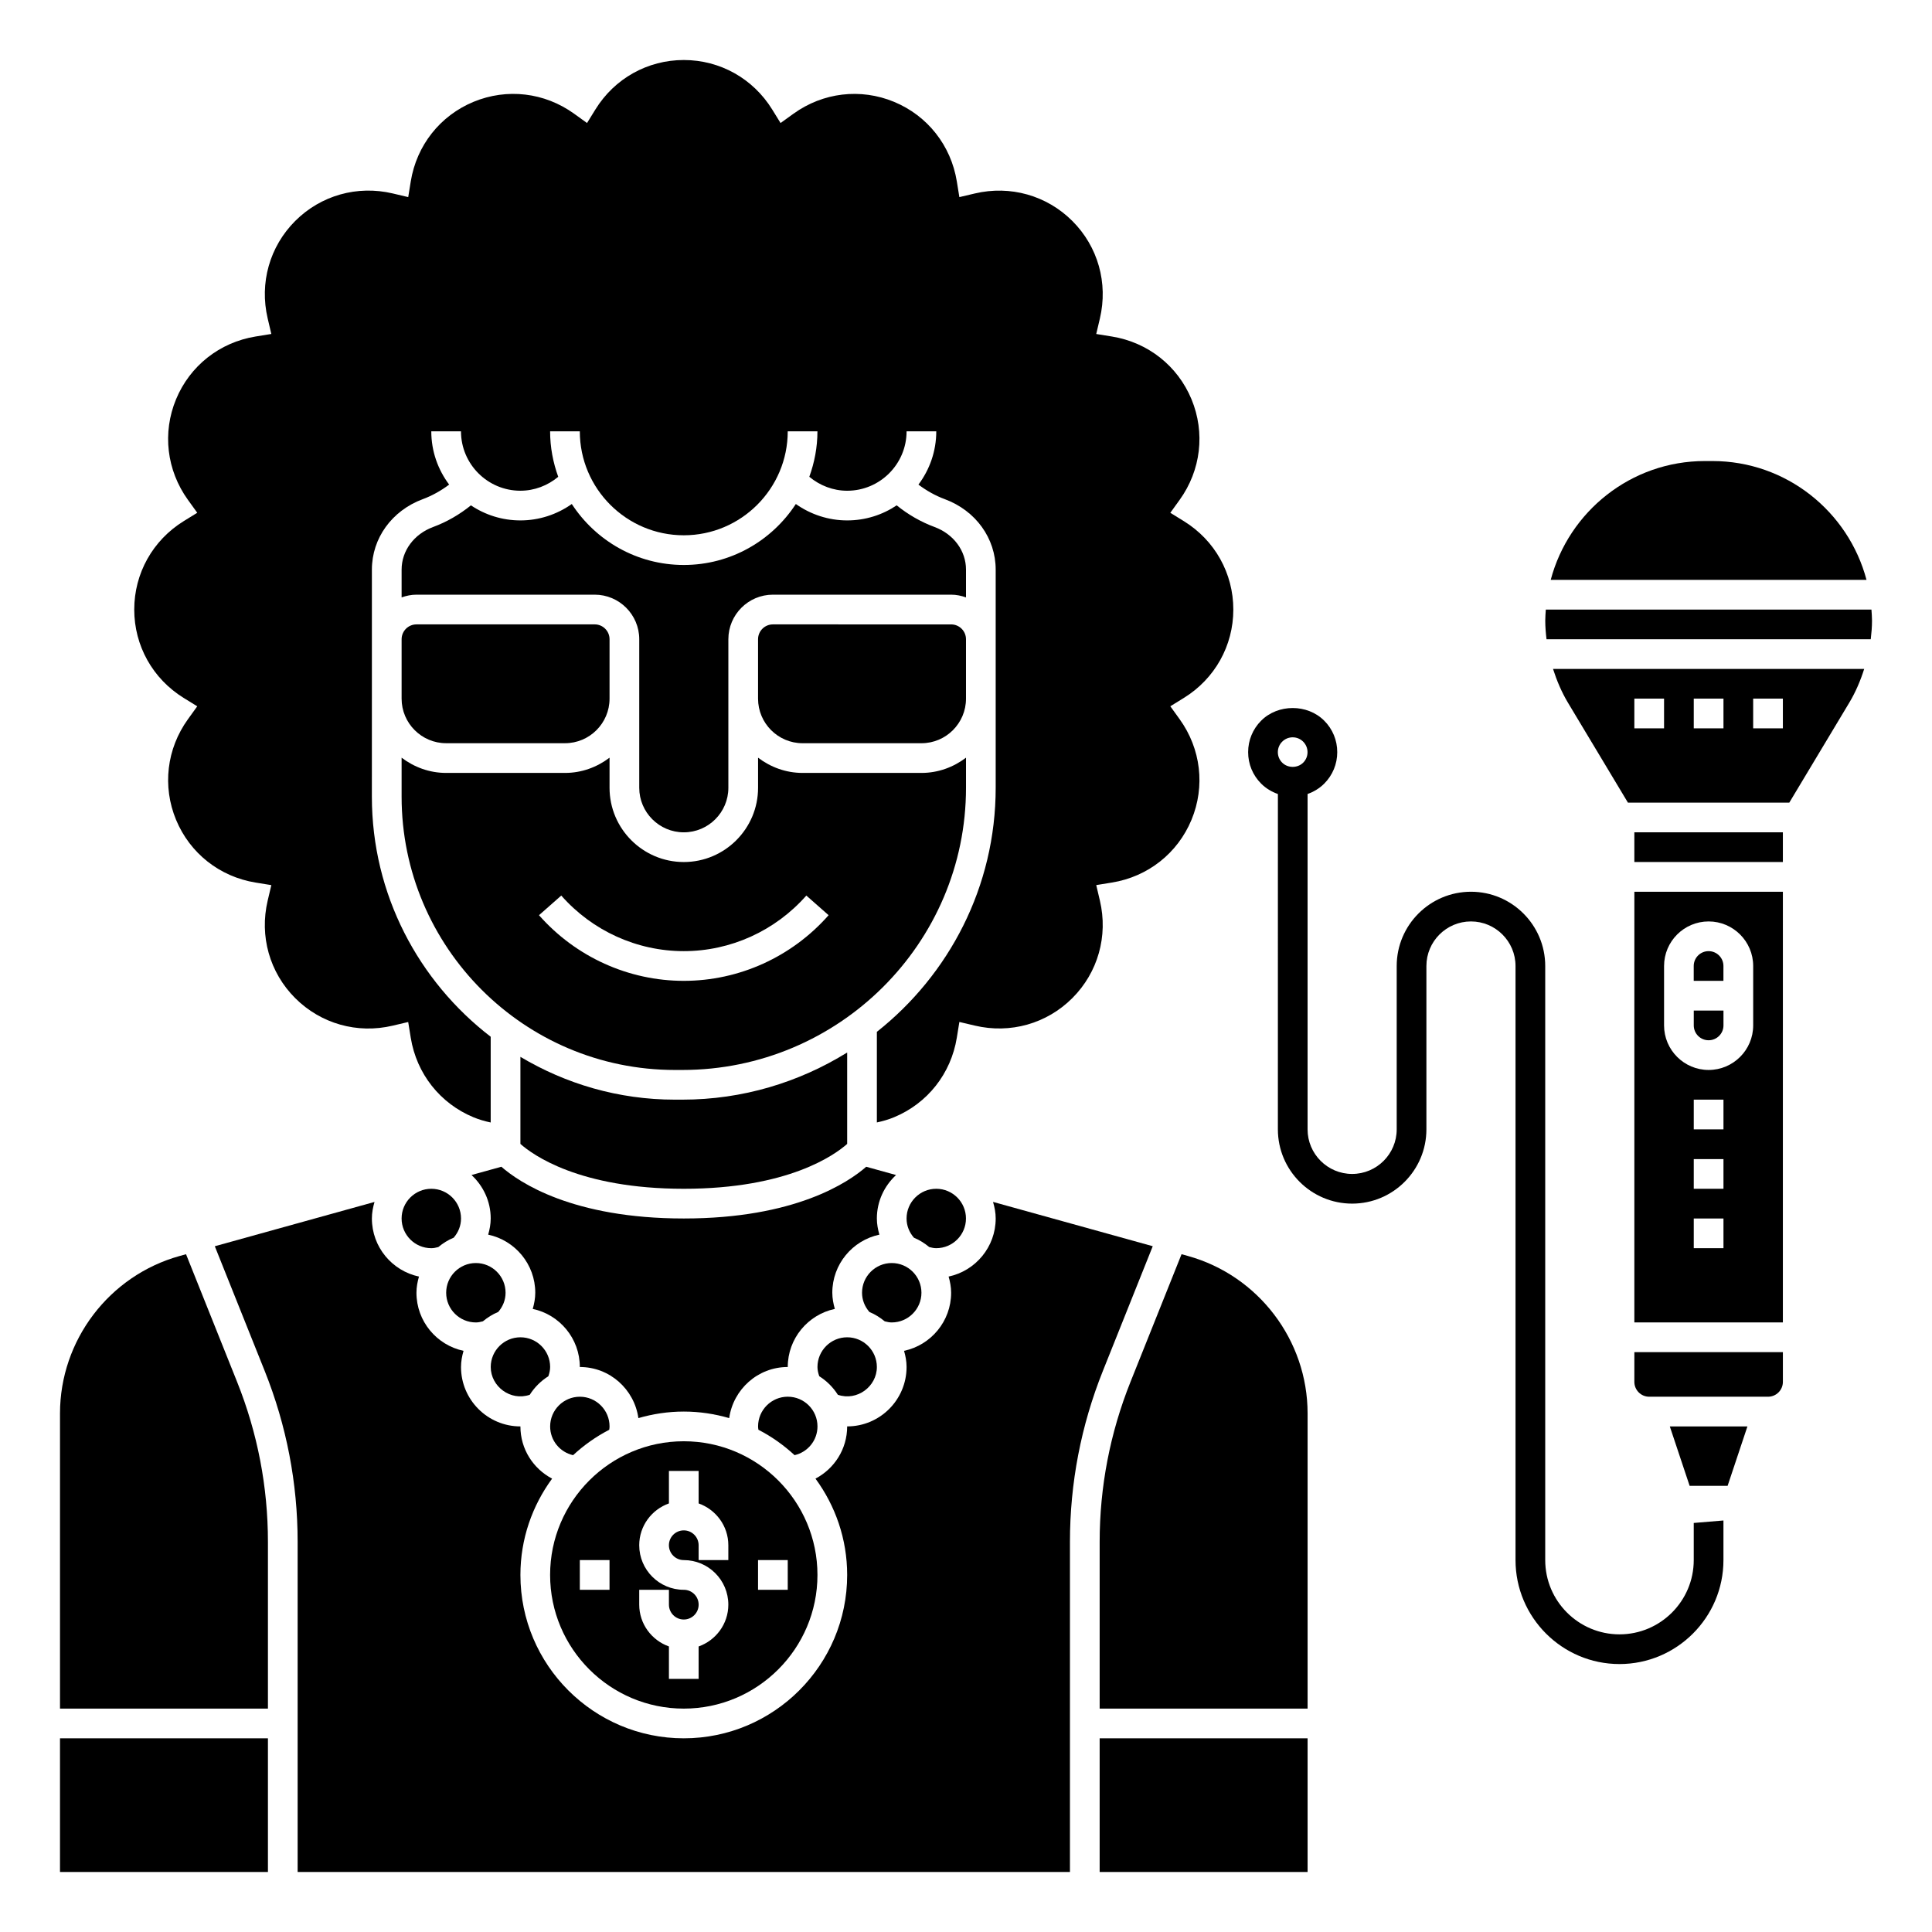
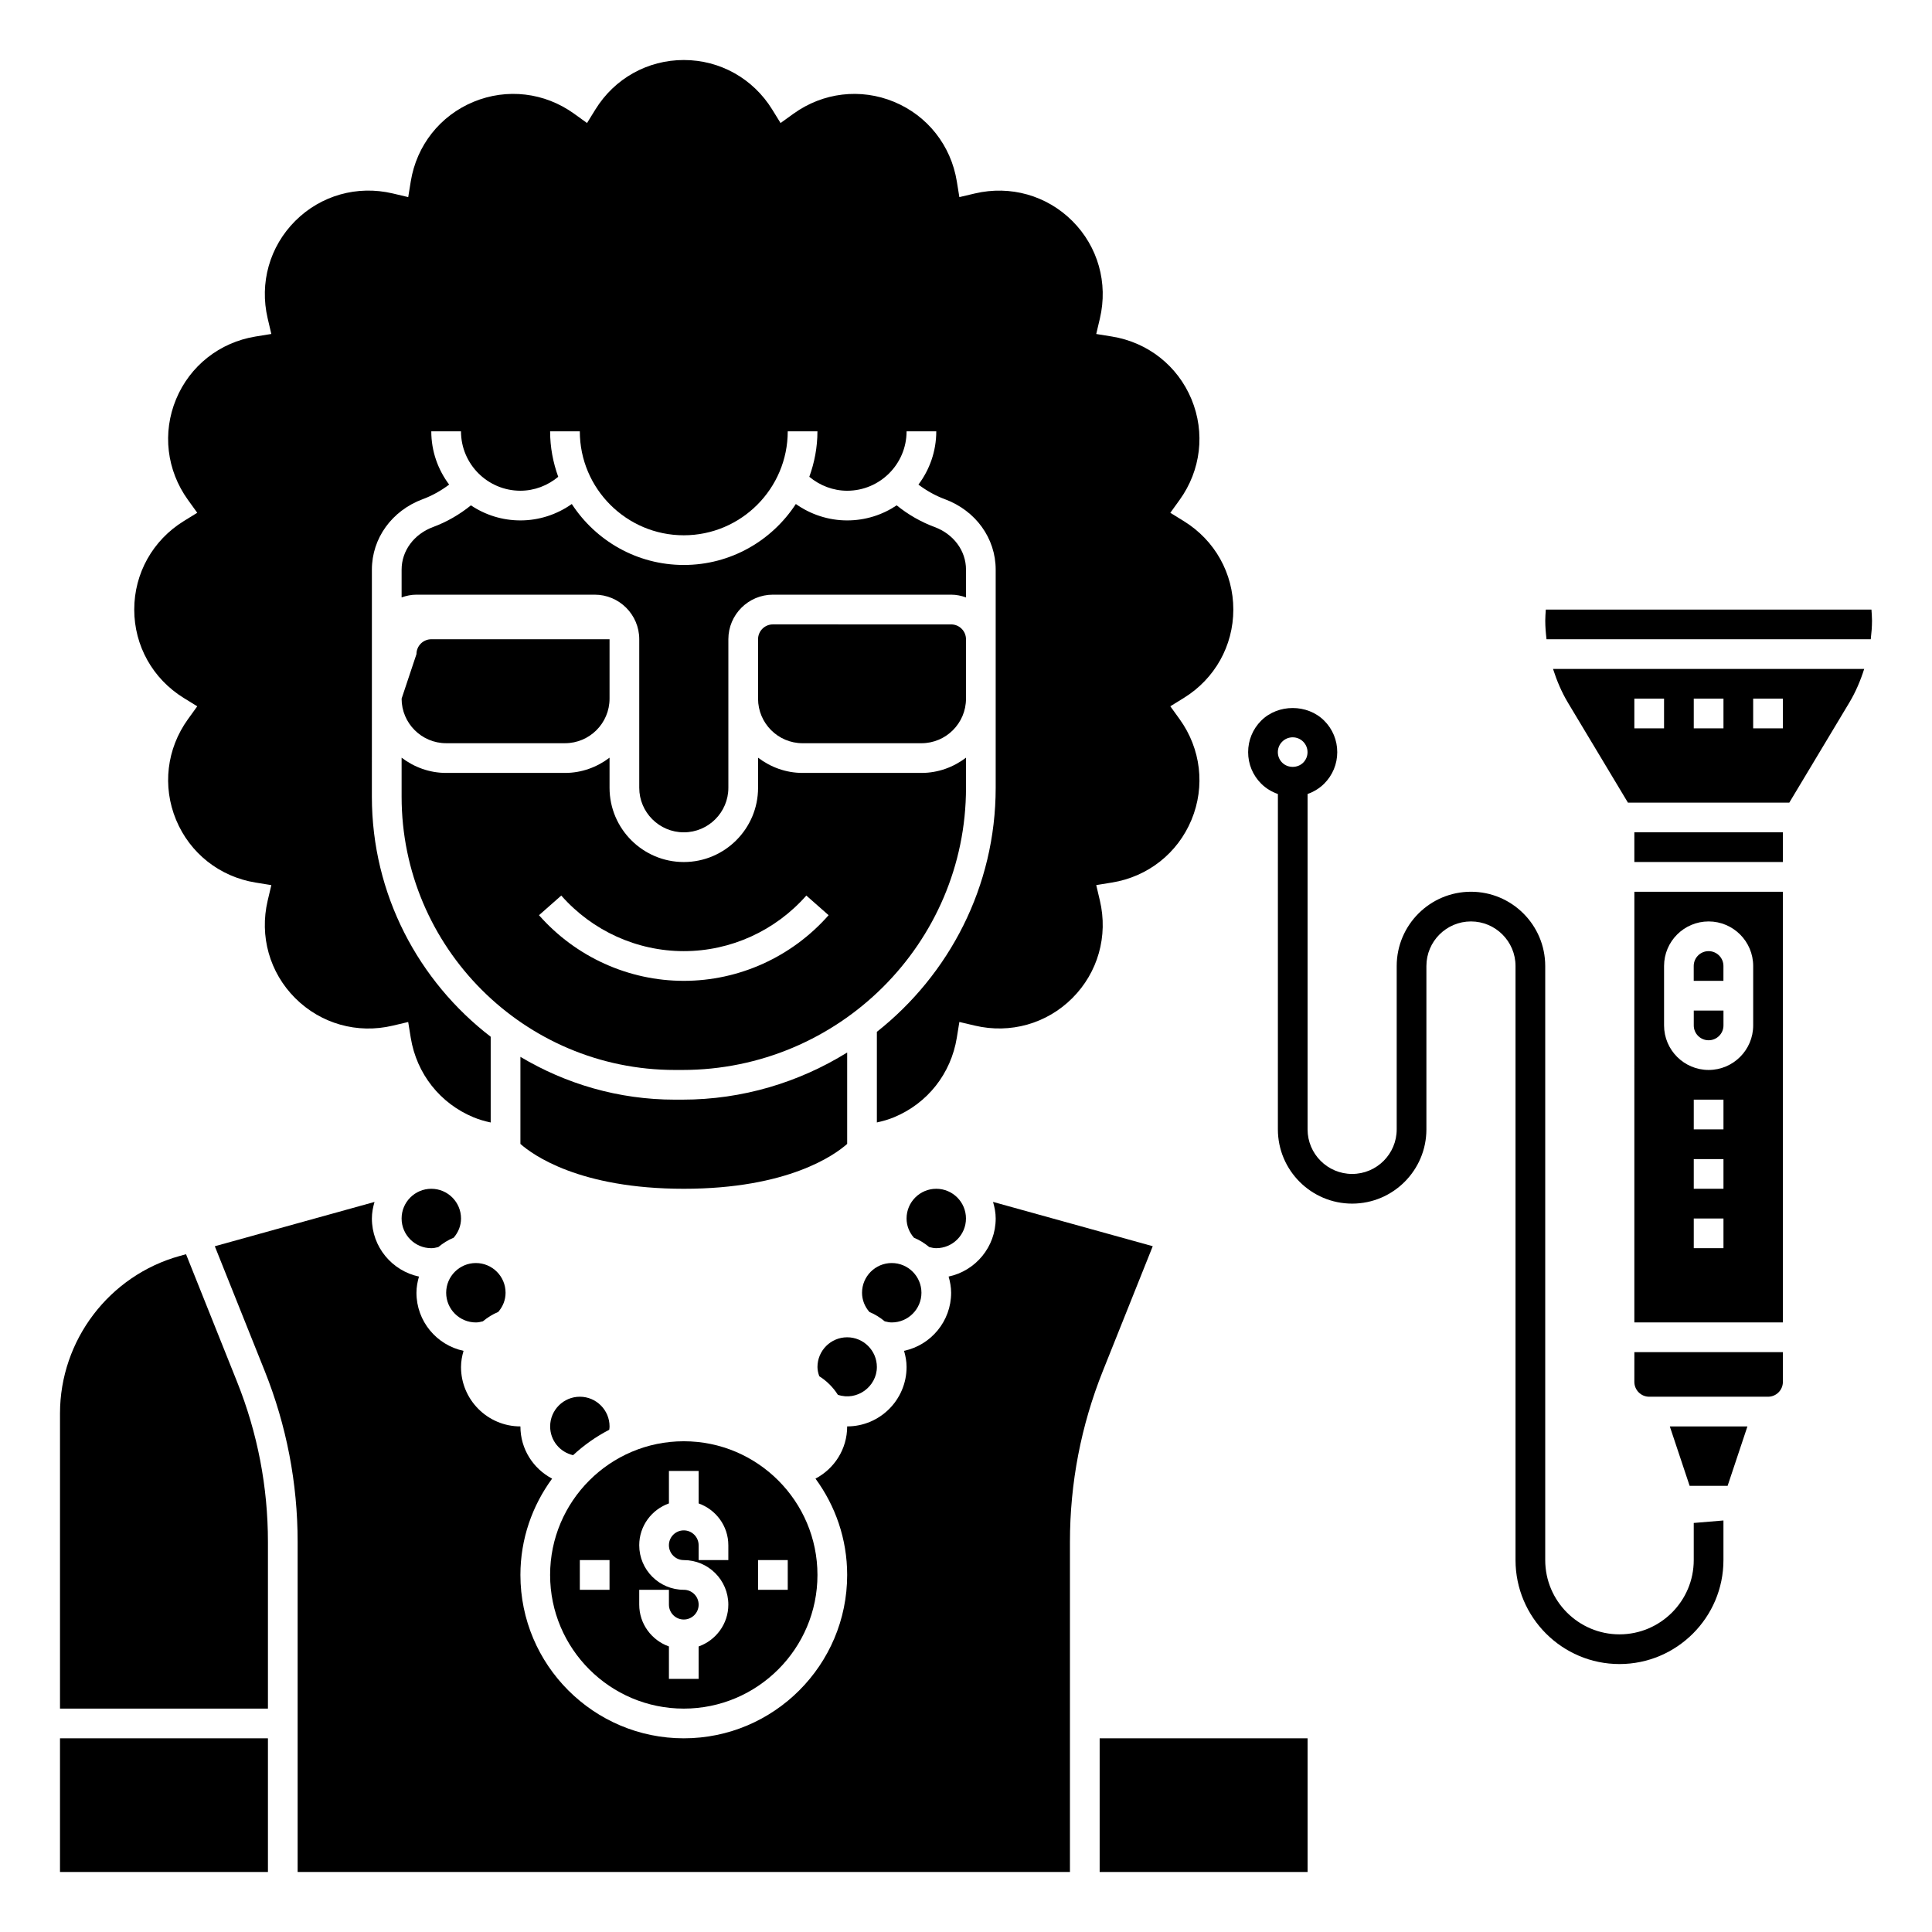
<svg xmlns="http://www.w3.org/2000/svg" fill="#000000" width="800px" height="800px" version="1.1" viewBox="144 144 512 512">
  <g>
-     <path d="m250.43 329.15c0 6.512 5.297 11.809 11.809 11.809h31.488c6.512 0 11.809-5.297 11.809-11.809v-15.746c0-2.172-1.762-3.938-3.938-3.938l-47.23 0.004c-2.172 0-3.938 1.762-3.938 3.938z" />
+     <path d="m250.43 329.15c0 6.512 5.297 11.809 11.809 11.809h31.488c6.512 0 11.809-5.297 11.809-11.809v-15.746l-47.23 0.004c-2.172 0-3.938 1.762-3.938 3.938z" />
    <path d="m400 294.95c0-4.984-3.277-9.418-8.355-11.297-3.602-1.336-7.004-3.293-10.012-5.734-3.758 2.523-8.27 3.996-13.121 3.996-4.93 0-9.66-1.559-13.609-4.348-6.328 9.707-17.258 16.156-29.688 16.156-12.43 0-23.359-6.445-29.684-16.156-3.949 2.789-8.676 4.348-13.613 4.348-4.852 0-9.363-1.473-13.117-3.992-3.012 2.438-6.41 4.402-10.012 5.734-5.082 1.879-8.359 6.316-8.359 11.293v7.367c1.234-0.438 2.551-0.723 3.938-0.723h47.23c6.512 0 11.809 5.297 11.809 11.809v39.363c0 6.512 5.297 11.809 11.809 11.809 6.512 0 11.809-5.297 11.809-11.809v-39.363c0-6.512 5.297-11.809 11.809-11.809h47.23c1.387 0 2.699 0.285 3.938 0.723z" />
-     <path d="m364.57 486.59c0-7.562 5.356-13.883 12.477-15.395-0.395-1.379-0.668-2.805-0.668-4.285 0-4.562 1.98-8.641 5.086-11.516l-7.91-2.191c-4.742 4.148-18.855 13.707-48.344 13.707-29.488 0-43.602-9.562-48.344-13.711l-7.91 2.191c3.106 2.879 5.086 6.957 5.086 11.52 0 1.48-0.277 2.906-0.668 4.285 7.117 1.512 12.477 7.836 12.477 15.395 0 1.48-0.277 2.906-0.668 4.285 7.117 1.512 12.477 7.836 12.477 15.395 7.93 0 14.441 5.906 15.52 13.543 3.824-1.109 7.856-1.734 12.031-1.734 4.176 0 8.207 0.625 12.031 1.734 1.078-7.633 7.59-13.543 15.52-13.543 0-7.562 5.356-13.883 12.477-15.395-0.391-1.379-0.668-2.805-0.668-4.285z" />
    <path d="m348.83 309.47c-2.172 0-3.938 1.762-3.938 3.938v15.746c0 6.512 5.297 11.809 11.809 11.809h31.488c6.512 0 11.809-5.297 11.809-11.809v-15.742c0-2.172-1.762-3.938-3.938-3.938z" />
-     <path d="m352.77 514.14c-4.34 0-7.871 3.531-7.871 7.871 0 0.281 0.039 0.578 0.09 0.887 3.504 1.805 6.711 4.082 9.582 6.734 3.5-0.809 6.07-3.91 6.07-7.621 0-4.344-3.527-7.871-7.871-7.871z" />
    <path d="m258.3 459.04c-4.34 0-7.871 3.531-7.871 7.871s3.531 7.871 7.871 7.871c0.57 0 1.188-0.113 1.859-0.297 1.223-1.008 2.566-1.871 4.059-2.477 1.246-1.426 1.957-3.195 1.957-5.098 0-4.34-3.531-7.871-7.875-7.871z" />
-     <path d="m284.39 513.63c1.258-1.984 2.941-3.656 4.93-4.914 0.281-0.809 0.473-1.629 0.473-2.449 0-4.34-3.531-7.871-7.871-7.871-4.34 0-7.871 3.531-7.871 7.871 0 5.164 5.242 9.109 10.34 7.363z" />
    <path d="m325.21 596.8c19.535 0 35.426-15.891 35.426-35.426s-15.891-35.426-35.426-35.426-35.426 15.891-35.426 35.426 15.891 35.426 35.426 35.426zm19.68-39.363h7.871v7.871h-7.871zm-31.488 7.875h7.871v3.938c0 2.172 1.762 3.938 3.938 3.938 2.172 0 3.938-1.762 3.938-3.938 0-2.172-1.762-3.938-3.938-3.938-6.512 0-11.809-5.297-11.809-11.809 0-5.125 3.301-9.453 7.871-11.082v-8.598h7.871v8.598c4.57 1.629 7.871 5.961 7.871 11.082v3.938h-7.871v-3.938c0-2.172-1.762-3.938-3.938-3.938-2.172 0-3.938 1.762-3.938 3.938 0 2.172 1.762 3.938 3.938 3.938 6.512 0 11.809 5.297 11.809 11.809 0 5.125-3.301 9.453-7.871 11.082v8.594h-7.871v-8.598c-4.57-1.629-7.871-5.961-7.871-11.082zm-7.871-7.875v7.871h-7.871v-7.871z" />
    <path d="m270.11 494.46c0.57 0 1.188-0.113 1.859-0.297 1.223-1.008 2.566-1.871 4.059-2.477 1.246-1.426 1.953-3.195 1.953-5.098 0-4.34-3.531-7.871-7.871-7.871s-7.871 3.531-7.871 7.871c0 4.344 3.531 7.871 7.871 7.871z" />
    <path d="m192.68 328.96 3.594 2.219-2.469 3.426c-5.644 7.832-6.812 17.797-3.144 26.66 3.676 8.863 11.551 15.078 21.074 16.625l4.172 0.676-0.973 4.117c-2.211 9.395 0.512 19.051 7.297 25.832 6.789 6.785 16.453 9.52 25.832 7.297l4.113-0.969 0.676 4.172c1.547 9.52 7.762 17.398 16.625 21.074 1.445 0.598 2.981 1.043 4.562 1.383v-22.723c-19.102-14.691-31.488-37.707-31.488-63.613l0.004-25.984v-34.195c0-8.309 5.297-15.645 13.492-18.676 2.488-0.922 4.84-2.25 6.984-3.859-2.957-3.941-4.734-8.816-4.734-14.117h7.871c0 8.684 7.062 15.742 15.742 15.742 3.711 0 7.223-1.352 10.027-3.688-1.363-3.766-2.152-7.812-2.152-12.055h7.871c0 15.188 12.363 27.551 27.551 27.551s27.551-12.363 27.551-27.551h7.871c0 4.234-0.789 8.285-2.156 12.051 2.816 2.336 6.324 3.695 10.035 3.695 8.684 0 15.742-7.062 15.742-15.742h7.871c0 5.297-1.773 10.176-4.727 14.117 2.141 1.609 4.492 2.938 6.984 3.859 8.191 3.031 13.488 10.363 13.488 18.672v57.812c0 26.188-12.336 49.523-31.488 64.68v24.012c1.586-0.34 3.117-0.781 4.562-1.383 8.863-3.676 15.078-11.551 16.625-21.074l0.676-4.172 4.113 0.969c9.387 2.219 19.051-0.512 25.832-7.297s9.508-16.441 7.297-25.832l-0.969-4.113 4.172-0.676c9.52-1.547 17.398-7.762 21.074-16.625 3.672-8.859 2.5-18.824-3.144-26.66l-2.469-3.426 3.594-2.219c8.199-5.066 13.102-13.82 13.102-23.414 0-9.598-4.898-18.352-13.102-23.422l-3.594-2.219 2.469-3.426c5.644-7.832 6.812-17.797 3.144-26.66-3.676-8.863-11.551-15.078-21.074-16.625l-4.172-0.676 0.969-4.113c2.211-9.395-0.512-19.051-7.297-25.832s-16.445-9.504-25.832-7.297l-4.113 0.969-0.676-4.172c-1.547-9.52-7.762-17.398-16.625-21.074-8.875-3.672-18.828-2.492-26.66 3.144l-3.426 2.469-2.219-3.594c-5.078-8.207-13.832-13.105-23.426-13.105-9.598 0-18.352 4.898-23.422 13.102l-2.219 3.594-3.426-2.469c-7.828-5.641-17.789-6.812-26.66-3.144-8.863 3.676-15.078 11.551-16.625 21.074l-0.676 4.172-4.117-0.973c-9.383-2.211-19.047 0.512-25.832 7.297-6.785 6.785-9.508 16.441-7.297 25.832l0.969 4.113-4.172 0.676c-9.52 1.547-17.398 7.762-21.074 16.625-3.672 8.859-2.5 18.824 3.144 26.66l2.469 3.426-3.594 2.219c-8.203 5.078-13.102 13.832-13.102 23.43 0 9.594 4.898 18.348 13.102 23.422z" />
    <path d="m295.87 529.64c2.867-2.652 6.078-4.93 9.582-6.734 0.047-0.309 0.086-0.609 0.086-0.887 0-4.34-3.531-7.871-7.871-7.871-4.34 0-7.871 3.531-7.871 7.871-0.004 3.711 2.566 6.812 6.074 7.621z" />
    <path d="m449.49 474.26-42.324-11.742c0.414 1.406 0.703 2.859 0.703 4.391 0 7.562-5.356 13.883-12.477 15.395 0.391 1.371 0.668 2.789 0.668 4.285 0 7.562-5.356 13.883-12.477 15.395 0.395 1.371 0.668 2.789 0.668 4.285 0 8.684-7.062 15.742-15.742 15.742 0 6.023-3.402 11.207-8.398 13.84 5.254 7.168 8.398 15.977 8.398 25.523 0 23.871-19.426 43.297-43.297 43.297s-43.297-19.426-43.297-43.297c0-9.547 3.144-18.355 8.398-25.52-4.996-2.633-8.398-7.82-8.398-13.84-8.684 0-15.742-7.062-15.742-15.742 0-1.496 0.277-2.918 0.668-4.285-7.121-1.516-12.477-7.836-12.477-15.398 0-1.496 0.277-2.918 0.668-4.285-7.121-1.512-12.477-7.832-12.477-15.395 0-1.531 0.289-2.984 0.695-4.383l-42.324 11.742 13.223 33.047c5.789 14.473 8.727 29.723 8.727 45.309v87.469h204.67v-87.469c0-15.586 2.938-30.836 8.727-45.316z" />
    <path d="m193.3 476.38-1.676 0.465c-18.68 5.184-31.723 22.34-31.723 41.723v78.234h55.105v-44.176c0-14.582-2.746-28.844-8.164-42.395z" />
    <path d="m159.9 604.67h55.105v35.426h-55.105z" />
    <path d="m435.42 604.67h55.105v35.426h-55.105z" />
-     <path d="m458.8 476.84-1.676-0.465-13.539 33.855c-5.414 13.547-8.164 27.809-8.164 42.391v44.176h55.105v-78.234c0-19.383-13.043-36.539-31.727-41.723z" />
    <path d="m322.85 435.42c-14.961 0-28.93-4.188-40.934-11.344v23.074c3.207 2.844 15.57 11.887 43.297 11.887 27.684 0 40.051-9.008 43.297-11.887v-24.223c-12.711 7.867-27.648 12.492-43.684 12.492z" />
    <path d="m250.43 355.13c0 39.934 32.488 72.422 72.422 72.422h1.977c41.449 0 75.172-33.547 75.172-74.785v-7.973c-3.301 2.5-7.363 4.039-11.809 4.039h-31.488c-4.449 0-8.508-1.539-11.809-4.039v7.973c0 10.852-8.828 19.68-19.68 19.68-10.852 0-19.68-8.828-19.68-19.68v-7.973c-3.301 2.5-7.359 4.039-11.809 4.039h-31.488c-4.449 0-8.508-1.539-11.809-4.039zm42.312 26.203c8.246 9.363 20.082 14.73 32.473 14.73s24.227-5.367 32.473-14.73l5.902 5.203c-9.738 11.059-23.723 17.398-38.375 17.398s-28.637-6.34-38.375-17.398z" />
    <path d="m366.04 513.63c5.102 1.746 10.34-2.199 10.34-7.363 0-4.34-3.531-7.871-7.871-7.871-4.34 0-7.871 3.531-7.871 7.871 0 0.82 0.191 1.637 0.477 2.449 1.984 1.25 3.664 2.926 4.926 4.914z" />
    <path d="m392.12 474.78c4.34 0 7.871-3.531 7.871-7.871s-3.531-7.871-7.871-7.871-7.871 3.531-7.871 7.871c0 1.902 0.707 3.672 1.957 5.102 1.492 0.605 2.832 1.469 4.059 2.477 0.668 0.18 1.285 0.293 1.855 0.293z" />
    <path d="m380.32 494.46c4.34 0 7.871-3.531 7.871-7.871s-3.531-7.871-7.871-7.871c-4.34 0-7.871 3.531-7.871 7.871 0 1.902 0.707 3.672 1.957 5.102 1.492 0.605 2.832 1.469 4.059 2.477 0.664 0.18 1.281 0.293 1.855 0.293z" />
    <path d="m577.12 510.21c0 2.172 1.762 3.938 3.938 3.938h31.488c2.172 0 3.938-1.762 3.938-3.938v-7.871h-39.359z" />
    <path d="m600.73 400c0-2.172-1.762-3.938-3.938-3.938-2.172 0-3.938 1.762-3.938 3.938v3.938h7.871z" />
    <path d="m591.77 537.76h10.066l5.25-15.742h-20.566z" />
-     <path d="m597.8 266.18h-2c-19.582 0-36.051 13.395-40.844 31.488h83.688c-4.797-18.098-21.266-31.488-40.844-31.488z" />
    <path d="m592.86 557.44c0 10.852-8.828 19.68-19.68 19.68-10.852 0-19.68-8.828-19.68-19.68v-157.44c0-10.852-8.828-19.68-19.68-19.68-10.852 0-19.68 8.828-19.68 19.68v43.297c0 6.512-5.297 11.809-11.809 11.809-6.512 0-11.809-5.297-11.809-11.809v-88.883c1.629-0.578 3.141-1.48 4.402-2.734 2.227-2.227 3.461-5.195 3.461-8.352 0-3.152-1.227-6.121-3.461-8.348-4.465-4.465-12.242-4.457-16.695 0h-0.004c-2.227 2.231-3.457 5.195-3.457 8.348 0 3.156 1.227 6.125 3.457 8.348 1.266 1.266 2.785 2.168 4.43 2.746l-0.004 88.871c0 10.852 8.828 19.68 19.68 19.68 10.852 0 19.68-8.828 19.68-19.68v-43.293c0-6.512 5.297-11.809 11.809-11.809s11.809 5.297 11.809 11.809v157.44c0 15.188 12.363 27.551 27.551 27.551s27.551-12.363 27.551-27.551v-10.496l-7.871 0.656zm-103.5-211.33c-1.492 1.492-4.074 1.496-5.566-0.004-0.742-0.738-1.152-1.723-1.152-2.777 0-1.051 0.41-2.039 1.152-2.781h0.004c0.738-0.742 1.723-1.152 2.777-1.152 1.051 0 2.039 0.41 2.781 1.152 0.738 0.742 1.152 1.73 1.152 2.781 0.004 1.051-0.402 2.035-1.148 2.781z" />
    <path d="m596.8 419.68c2.172 0 3.938-1.762 3.938-3.938v-3.938h-7.871v3.938c-0.004 2.172 1.758 3.938 3.934 3.938z" />
    <path d="m639.95 305.54h-86.293c-0.066 0.977-0.148 1.945-0.148 2.938 0 1.656 0.141 3.301 0.336 4.938h85.922c0.191-1.633 0.336-3.277 0.336-4.938-0.004-0.992-0.086-1.961-0.152-2.938z" />
    <path d="m577.12 364.57h39.359v7.871h-39.359z" />
    <path d="m559.53 330.23 15.883 26.469h42.773l15.883-26.469c1.691-2.82 2.973-5.844 3.961-8.953h-82.461c0.996 3.106 2.269 6.129 3.961 8.953zm49.078-1.086h7.871v7.871h-7.871zm-15.742 0h7.871v7.871h-7.871zm-15.746 0h7.871v7.871h-7.871z" />
    <path d="m577.12 494.46h39.359l0.004-114.14h-39.359zm23.617-19.68h-7.871v-7.871h7.871zm0-15.742h-7.871v-7.871h7.871zm0-15.746h-7.871v-7.871h7.871zm-15.742-43.293c0-6.512 5.297-11.809 11.809-11.809s11.809 5.297 11.809 11.809v15.742c0 6.512-5.297 11.809-11.809 11.809s-11.809-5.297-11.809-11.809z" />
  </g>
</svg>